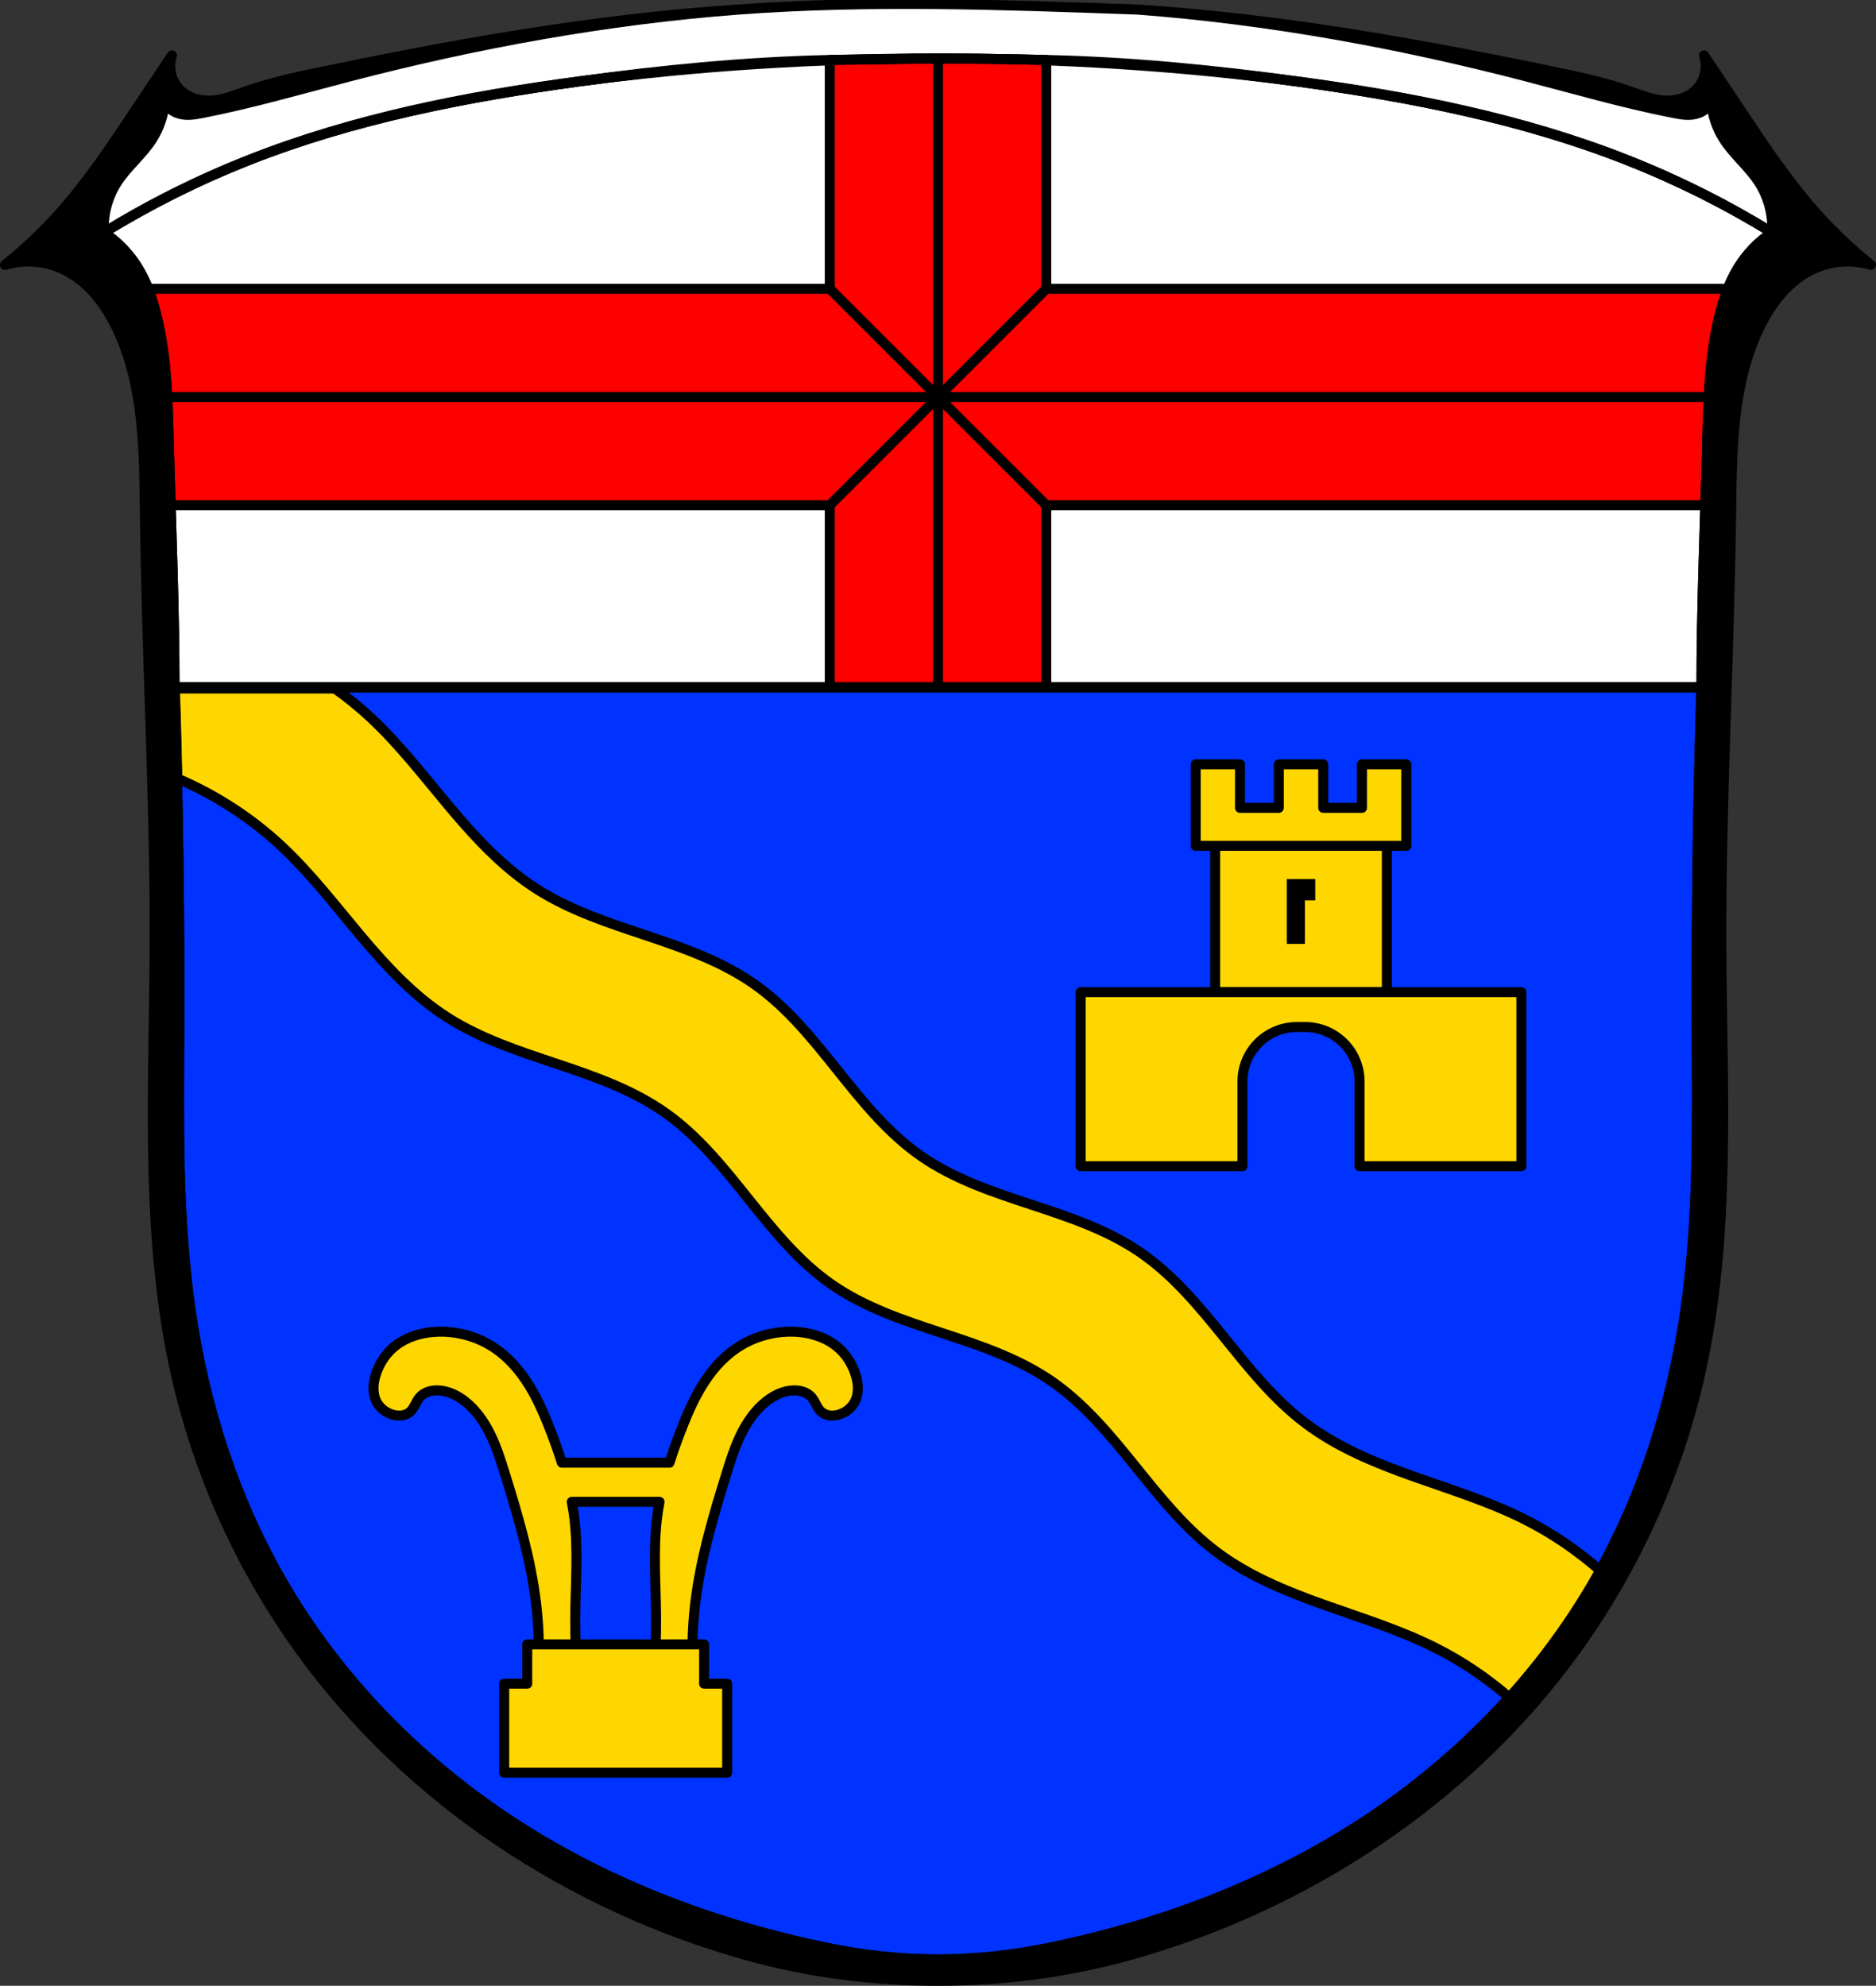
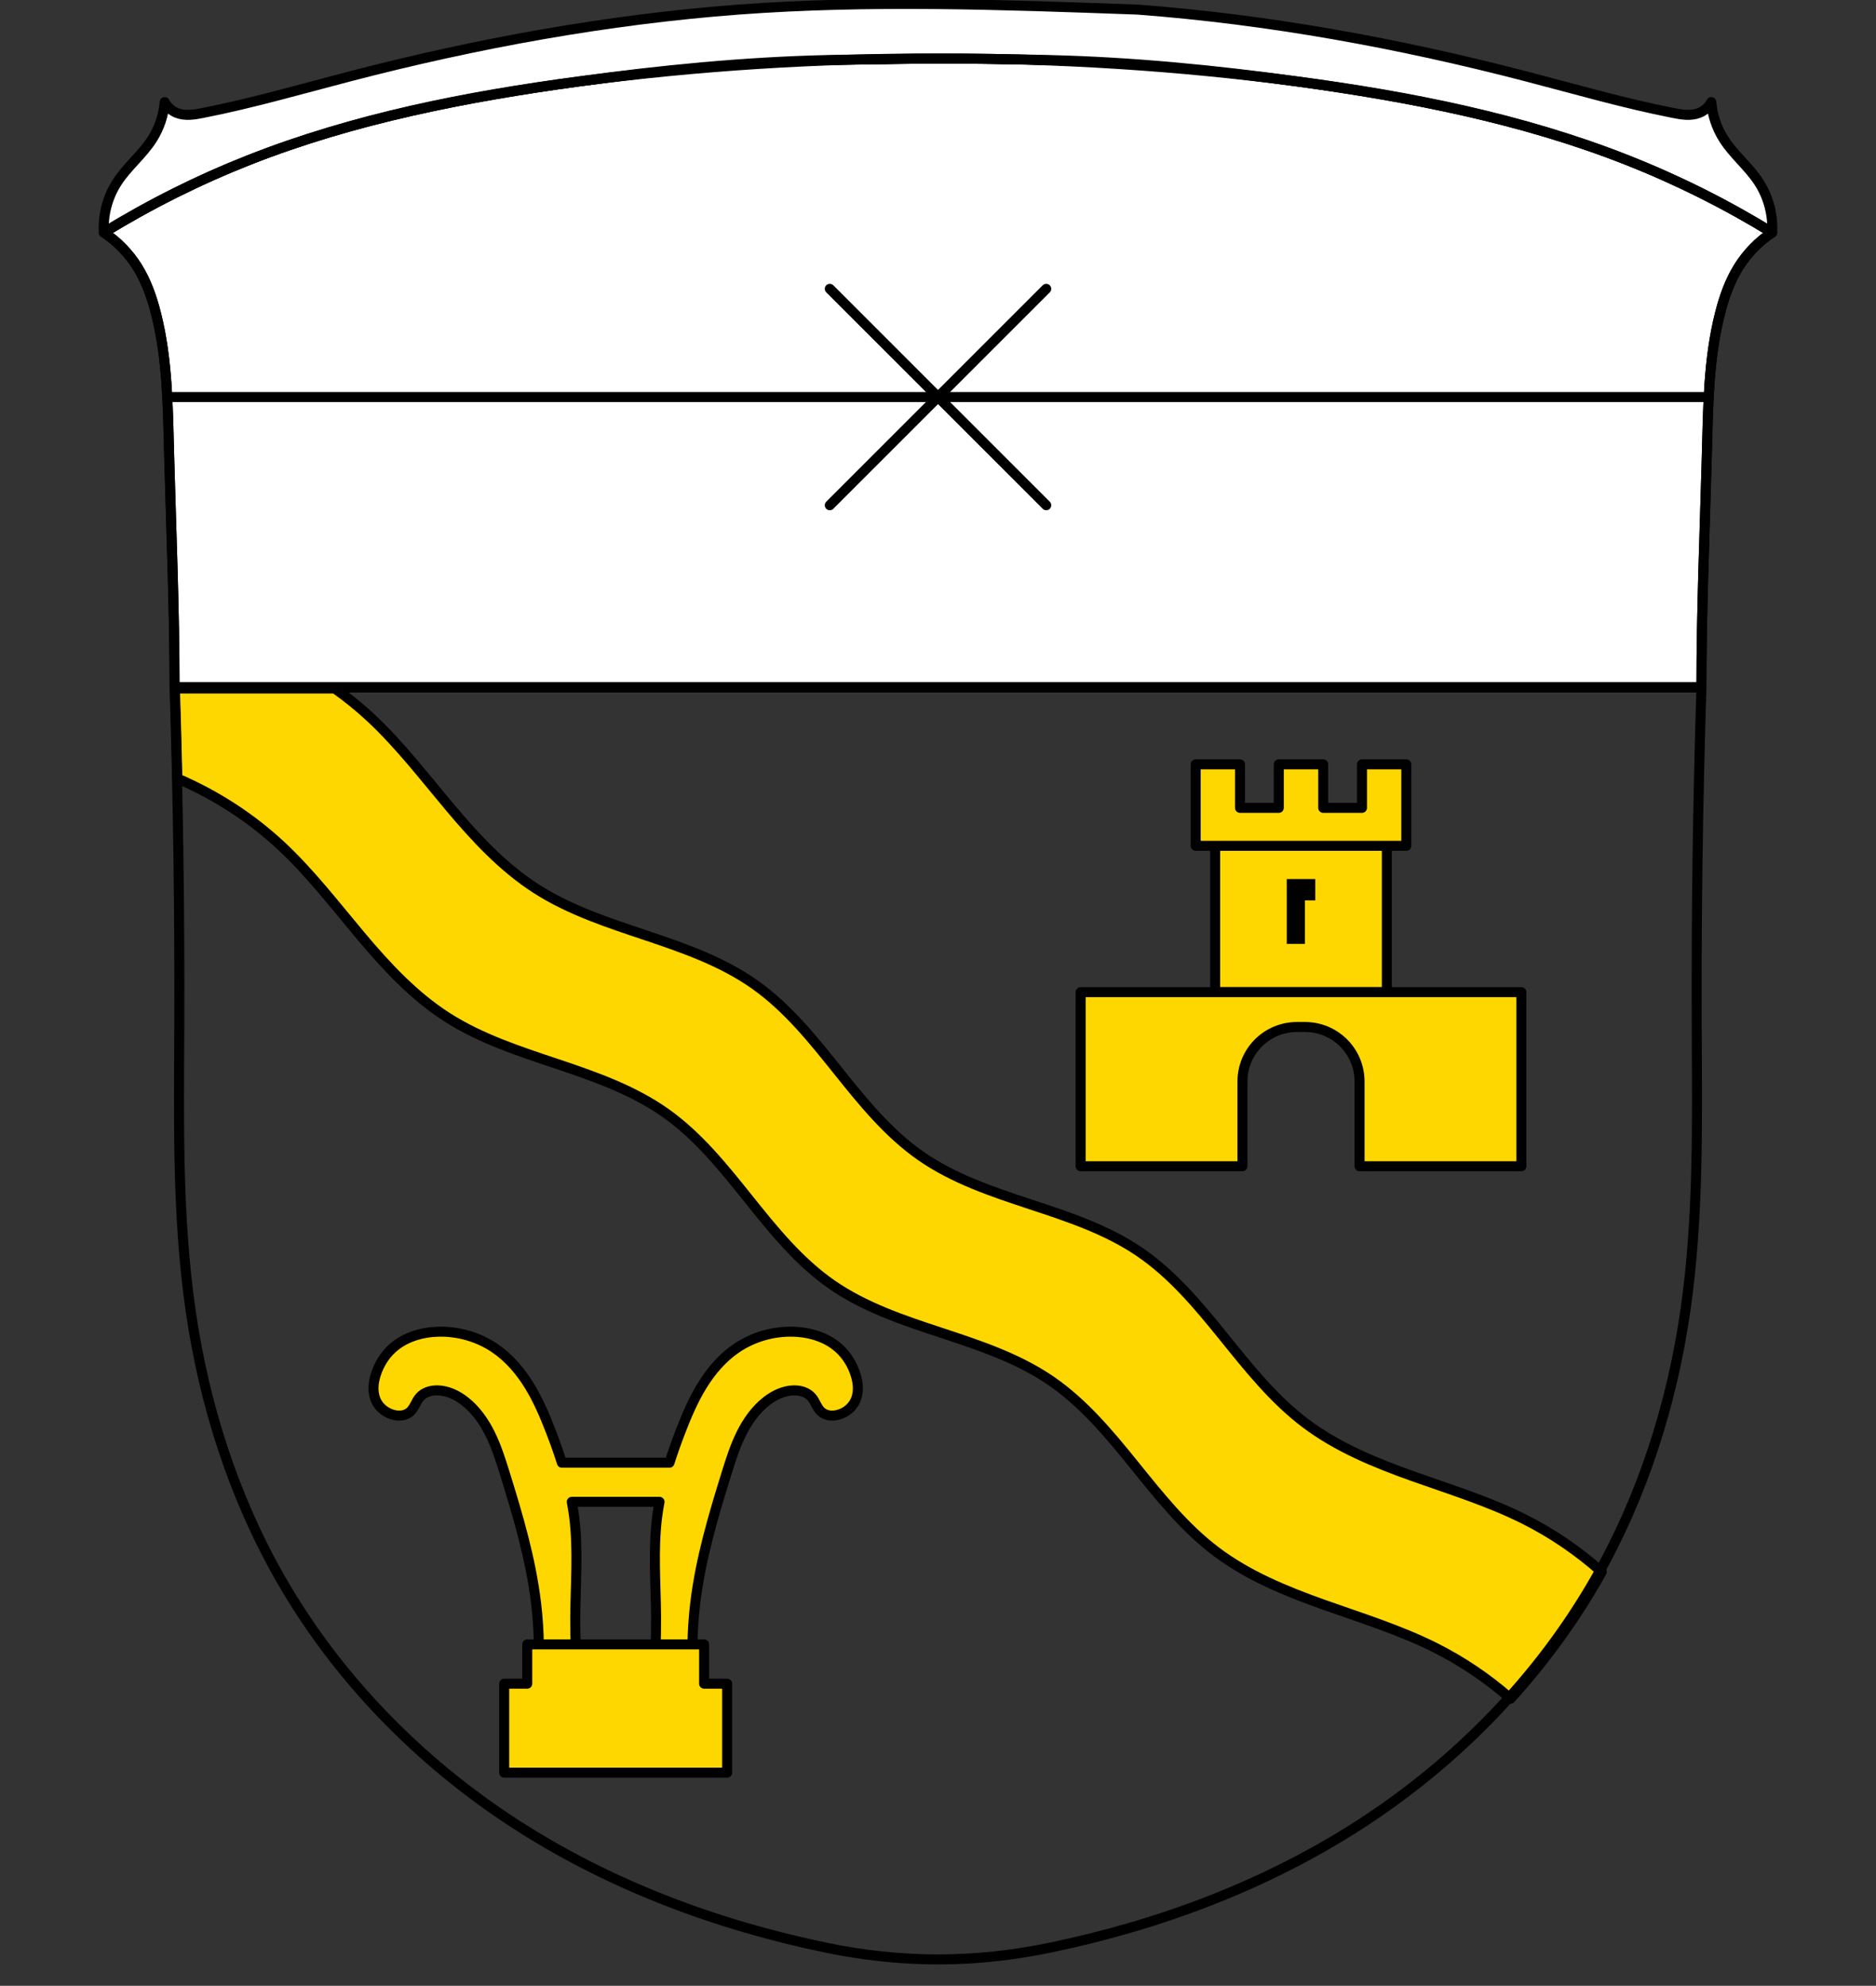
<svg xmlns="http://www.w3.org/2000/svg" xmlns:ns1="http://www.inkscape.org/namespaces/inkscape" xmlns:ns2="http://sodipodi.sourceforge.net/DTD/sodipodi-0.dtd" width="148.856mm" height="157.594mm" viewBox="0 0 148.856 157.594" version="1.1" id="svg967" ns1:version="0.92.5 (2060ec1f9f, 2020-04-08)" ns2:docname="DEU Rothenbach COA.svg">
  <rect x="0" y="0" width="148.856" height="157.594" fill="#333333" stroke="none" />
  <defs id="defs961">
    <ns1:path-effect effect="spiro" id="path-effect2720" is_visible="true" />
    <ns1:path-effect effect="spiro" id="path-effect2391" is_visible="true" />
    <ns1:path-effect effect="spiro" id="path-effect2170" is_visible="true" />
    <ns1:path-effect effect="spiro" id="path-effect2121" is_visible="true" />
    <ns1:path-effect effect="spiro" id="path-effect2074" is_visible="true" />
    <ns1:path-effect effect="spiro" id="path-effect2012" is_visible="true" />
    <ns1:path-effect effect="spiro" id="path-effect2012-5" is_visible="true" />
    <ns1:path-effect effect="spiro" id="path-effect2074-4" is_visible="true" />
    <ns1:path-effect effect="spiro" id="path-effect2121-5" is_visible="true" />
    <ns1:path-effect effect="spiro" id="path-effect2170-9" is_visible="true" />
    <ns1:path-effect effect="spiro" id="path-effect2391-3" is_visible="true" />
    <ns1:path-effect effect="spiro" id="path-effect2720-2" is_visible="true" />
  </defs>
  <ns2:namedview id="base" pagecolor="#ffffff" bordercolor="#666666" borderopacity="1.0" ns1:pageopacity="0.0" ns1:pageshadow="2" ns1:zoom="1.3306402" ns1:cx="281.30316" ns1:cy="297.97685" ns1:document-units="mm" ns1:current-layer="layer1" showgrid="false" ns1:window-width="1920" ns1:window-height="1046" ns1:window-x="-11" ns1:window-y="-11" ns1:window-maximized="1" ns1:snap-nodes="false" ns1:snap-midpoints="true" ns1:snap-smooth-nodes="true" fit-margin-top="0" fit-margin-left="0" fit-margin-right="0" fit-margin-bottom="0" ns1:object-paths="false" />
  <g ns1:label="Ebene 1" ns1:groupmode="layer" id="layer1" transform="translate(-9.746,-129.473)">
-     <path style="fill:#000000;stroke:#000000;stroke-width:0.794;stroke-linecap:round;stroke-linejoin:round;stroke-miterlimit:4;stroke-dasharray:none;stroke-opacity:1" d="m 68.329,130.235 c -11.55,0.727 -22.975,2.818 -34.288,5.195 -1.631,0.343 -3.251,0.755 -4.826,1.303 -0.818,0.285 -1.634,0.618 -2.496,0.704 -0.451,0.045 -0.911,0.022 -1.35,-0.092 -0.439,-0.114 -0.856,-0.32 -1.199,-0.617 -0.396,-0.343 -0.687,-0.805 -0.825,-1.31 -0.138,-0.505 -0.122,-1.051 0.045,-1.547 -0.977,1.461 -1.954,2.922 -2.928,4.385 -1.857,2.788 -3.716,5.589 -5.943,8.091 -1.338,1.503 -2.804,2.893 -4.377,4.148 1.442,-0.431 3.034,-0.337 4.416,0.26 1.005,0.434 1.89,1.122 2.622,1.937 0.732,0.815 1.314,1.755 1.794,2.739 2.203,4.517 2.205,9.746 2.267,14.77 0.142,11.461 0.823,22.914 0.775,34.376 -0.048,11.279 -0.79,22.702 1.634,33.717 1.745,7.928 5.129,15.49 9.871,22.079 8.572,11.912 21.531,20.438 35.681,24.329 4.884,1.343 9.938,1.968 14.972,1.968 5.034,10e-6 10.088,-0.625 14.972,-1.968 14.15,-3.891 27.109,-12.417 35.681,-24.329 4.742,-6.589 8.126,-14.151 9.871,-22.079 2.424,-11.015 1.682,-22.438 1.634,-33.717 -0.049,-11.462 0.633,-22.915 0.775,-34.376 0.062,-5.025 0.065,-10.254 2.267,-14.77 0.48,-0.984 1.063,-1.924 1.794,-2.739 0.732,-0.815 1.616,-1.503 2.622,-1.937 1.381,-0.597 2.974,-0.691 4.416,-0.26 -1.573,-1.255 -3.039,-2.645 -4.377,-4.148 -2.227,-2.502 -4.086,-5.304 -5.943,-8.091 -0.974,-1.463 -1.95,-2.924 -2.927,-4.385 0.167,0.496 0.183,1.042 0.045,1.547 -0.138,0.505 -0.429,0.967 -0.825,1.31 -0.343,0.297 -0.76,0.503 -1.199,0.617 -0.439,0.114 -0.899,0.137 -1.35,0.092 -0.862,-0.087 -1.678,-0.419 -2.496,-0.704 -1.574,-0.549 -3.195,-0.961 -4.826,-1.303 -11.313,-2.377 -22.739,-4.468 -34.288,-5.195 -11.009,-0.291 -21.183,-0.649 -31.691,0 z" id="path2010-7" ns1:connector-curvature="0" ns2:nodetypes="cacsccccscccccsssscacssssssccsscsccssaccc" />
-     <path style="fill:#0033ff;fill-opacity:1;stroke:#000000;stroke-width:0.794;stroke-linecap:round;stroke-linejoin:round;stroke-miterlimit:4;stroke-dasharray:none;stroke-opacity:1" d="m 23.598,184.028 c 0.286,9.025 0.41,18.055 0.374,27.084 -0.03,7.478 -0.169,14.993 0.903,22.393 1.075,7.422 3.385,14.693 7.096,21.199 4.503,7.896 11.032,14.569 18.641,19.502 7.48,4.85 15.965,8.031 24.683,9.835 2.934,0.607 5.904,0.932 8.88,0.932 2.976,0 5.946,-0.325 8.88,-0.932 8.718,-1.804 17.203,-4.985 24.683,-9.835 7.608,-4.933 14.137,-11.606 18.64,-19.502 3.711,-6.506 6.021,-13.777 7.096,-21.199 1.072,-7.4 0.933,-14.915 0.903,-22.393 -0.037,-9.029 0.088,-18.059 0.374,-27.084 H 84.175 Z" id="path2072-1" ns1:connector-curvature="0" ns2:nodetypes="ccscccaccsscccc" />
+     <path style="fill:#0033ff;fill-opacity:1;stroke:#000000;stroke-width:0.794;stroke-linecap:round;stroke-linejoin:round;stroke-miterlimit:4;stroke-dasharray:none;stroke-opacity:1" d="m 23.598,184.028 H 84.175 Z" id="path2072-1" ns1:connector-curvature="0" ns2:nodetypes="ccscccaccsscccc" />
    <path style="fill:#ffffff;stroke:#000000;stroke-width:0.794;stroke-linecap:round;stroke-linejoin:round;stroke-miterlimit:4;stroke-dasharray:none;stroke-opacity:1" d="m 77.54,134.204 c -0.737,0.005 -1.475,0.017 -2.212,0.035 -6.586,0.158 -13.154,0.802 -19.68,1.701 -8.902,1.226 -17.799,2.943 -26.16,6.236 -3.993,1.573 -7.847,3.5 -11.501,5.751 1.075,0.712 1.992,1.659 2.672,2.754 0.693,1.116 1.133,2.371 1.458,3.644 0.941,3.686 0.949,7.536 1.053,11.339 0.167,6.121 0.426,12.241 0.426,18.364 h 60.577 60.577 c 0,-6.124 0.259,-12.243 0.426,-18.364 0.104,-3.803 0.112,-7.653 1.053,-11.339 0.325,-1.273 0.765,-2.528 1.458,-3.644 0.68,-1.095 1.598,-2.042 2.673,-2.754 -3.654,-2.251 -7.508,-4.178 -11.501,-5.751 -8.361,-3.293 -17.258,-5.01 -26.16,-6.236 -6.527,-0.899 -13.094,-1.543 -19.68,-1.701 -2.948,-0.071 -5.897,-0.118 -8.846,-0.119 -2.212,-8.1e-4 -4.422,0.068 -6.634,0.084 z" id="path2119-1" ns1:connector-curvature="0" ns2:nodetypes="ccsccccscccsscccscacc" />
    <path style="fill:#ffffff;stroke:#000000;stroke-width:0.794;stroke-linecap:round;stroke-linejoin:round;stroke-miterlimit:4;stroke-dasharray:none;stroke-opacity:1" d="m 68.33,130.235 c -10.413,0.788 -20.729,2.673 -30.835,5.303 -3.877,1.009 -7.729,2.128 -11.66,2.901 -0.34,0.067 -0.682,0.131 -1.029,0.147 -0.346,0.015 -0.699,-0.02 -1.022,-0.147 -0.412,-0.162 -0.762,-0.474 -0.971,-0.864 -0.083,1.031 -0.419,2.04 -0.972,2.915 -0.793,1.256 -2.001,2.206 -2.807,3.454 -0.757,1.173 -1.13,2.589 -1.047,3.983 3.657,-2.246 7.51,-4.172 11.501,-5.751 8.357,-3.306 17.25,-5.062 26.16,-6.236 9.454,-1.246 18.991,-1.854 28.526,-1.82 9.535,-0.034 19.073,0.574 28.526,1.82 8.91,1.174 17.803,2.931 26.16,6.236 3.991,1.578 7.844,3.505 11.501,5.751 0.083,-1.393 -0.29,-2.81 -1.047,-3.983 -0.806,-1.248 -2.013,-2.198 -2.807,-3.454 -0.552,-0.874 -0.889,-1.884 -0.972,-2.915 -0.209,0.39 -0.559,0.702 -0.971,0.864 -0.323,0.127 -0.676,0.162 -1.022,0.147 -0.346,-0.015 -0.689,-0.08 -1.029,-0.147 -3.931,-0.772 -7.783,-1.892 -11.66,-2.901 -10.106,-2.63 -20.421,-4.516 -30.834,-5.303 -10.927,-0.394 -21.218,-0.776 -31.69,0 z" id="path2168" ns1:connector-curvature="0" ns2:nodetypes="csssscsscsscsscccccssscc" />
-     <path ns1:connector-curvature="0" style="opacity:1;fill:#ff0000;fill-opacity:1;fill-rule:evenodd;stroke:#000000;stroke-width:0.794;stroke-linecap:round;stroke-linejoin:round;stroke-miterlimit:4;stroke-dasharray:none;stroke-opacity:1;paint-order:markers fill stroke" d="m 84.175,134.12 c -2.212,-8.2e-4 -4.422,0.069 -6.634,0.085 -0.651,0.004 -1.303,0.016 -1.954,0.03 v 18.159 H 21.507 c 0.246,0.628 0.445,1.277 0.612,1.931 0.941,3.686 0.949,7.536 1.053,11.339 0.036,1.302 0.077,2.605 0.117,3.907 H 75.587 v 14.458 h 8.588 8.588 v -14.458 h 52.298 c 0.041,-1.302 0.082,-2.604 0.117,-3.907 0.104,-3.803 0.112,-7.653 1.053,-11.339 0.167,-0.654 0.365,-1.303 0.611,-1.931 H 92.763 v -18.16 c -2.862,-0.067 -5.725,-0.113 -8.588,-0.114 z" id="rect2193-9" />
-     <path style="fill:none;stroke:#000000;stroke-width:0.794;stroke-linecap:butt;stroke-linejoin:miter;stroke-opacity:1;stroke-miterlimit:4;stroke-dasharray:none" d="m 84.175,134.12 v 49.908" id="path2274" ns1:connector-curvature="0" />
    <path style="fill:none;stroke:#000000;stroke-width:0.794;stroke-linecap:butt;stroke-linejoin:miter;stroke-opacity:1;stroke-miterlimit:4;stroke-dasharray:none" d="M 23.171,160.982 H 145.178" id="path2276" ns1:connector-curvature="0" />
    <path style="fill:none;stroke:#000000;stroke-width:0.794;stroke-linecap:round;stroke-linejoin:miter;stroke-opacity:1;stroke-miterlimit:4;stroke-dasharray:none" d="m 75.587,152.394 17.176,17.176" id="path2289" ns1:connector-curvature="0" />
    <path style="fill:none;stroke:#000000;stroke-width:0.794;stroke-linecap:round;stroke-linejoin:miter;stroke-opacity:1;stroke-miterlimit:4;stroke-dasharray:none" d="M 75.587,169.57 92.763,152.394" id="path2291" ns1:connector-curvature="0" />
    <rect style="opacity:1;fill:#ffd700;fill-opacity:1;fill-rule:evenodd;stroke:#000000;stroke-width:0.794;stroke-linecap:round;stroke-linejoin:round;stroke-miterlimit:4;stroke-dasharray:none;stroke-opacity:1;paint-order:markers fill stroke" id="rect2293-7" width="13.624" height="11.615" x="106.165" y="196.597" />
    <path ns1:connector-curvature="0" style="opacity:1;fill:#ffd700;fill-opacity:1;fill-rule:evenodd;stroke:#000000;stroke-width:0.794;stroke-linecap:round;stroke-linejoin:round;stroke-miterlimit:4;stroke-dasharray:none;stroke-opacity:1;paint-order:markers fill stroke" d="m 95.492,208.212 v 13.812 h 12.839 v -6.717 c 0,-2.4 1.932,-4.332 4.332,-4.332 h 0.628 c 2.4,0 4.332,1.932 4.332,4.332 v 6.717 h 12.84 v -13.812 z" id="rect2295-9" />
    <path ns1:connector-curvature="0" style="opacity:1;fill:#000000;fill-opacity:1;fill-rule:evenodd;stroke:none;stroke-width:0.794;stroke-linecap:round;stroke-linejoin:round;stroke-miterlimit:4;stroke-dasharray:none;stroke-opacity:1;paint-order:markers fill stroke" d="m 111.847,199.234 v 5.149 h 1.444 v -3.453 h 0.816 v -1.696 z" id="rect2302-2" />
    <path ns1:connector-curvature="0" style="opacity:1;fill:#ffd700;fill-opacity:1;fill-rule:evenodd;stroke:#000000;stroke-width:0.794;stroke-linecap:round;stroke-linejoin:round;stroke-miterlimit:4;stroke-dasharray:none;stroke-opacity:1;paint-order:markers fill stroke" d="m 104.621,190.131 v 6.467 h 16.712 v -6.467 h -3.517 v 3.453 h -3.076 v -3.453 h -3.526 v 3.453 h -3.076 v -3.453 z" id="rect2320-5" />
    <path ns1:connector-curvature="0" style="fill:#ffd700;stroke:#000000;stroke-width:0.794;stroke-linecap:round;stroke-linejoin:round;stroke-miterlimit:4;stroke-dasharray:none;stroke-opacity:1;fill-opacity:1" d="m 44.528,235.157 c -1.32,0.034 -2.668,0.433 -3.647,1.319 -0.619,0.56 -1.07,1.298 -1.319,2.095 -0.111,0.355 -0.183,0.725 -0.181,1.098 0.002,0.372 0.081,0.747 0.258,1.075 0.271,0.501 0.768,0.867 1.319,1.009 0.225,0.058 0.461,0.08 0.69,0.046 0.23,-0.034 0.453,-0.126 0.628,-0.279 0.177,-0.154 0.297,-0.361 0.407,-0.568 0.11,-0.207 0.215,-0.42 0.369,-0.596 0.17,-0.194 0.394,-0.336 0.637,-0.424 0.242,-0.088 0.502,-0.122 0.76,-0.119 0.792,0.009 1.548,0.367 2.172,0.854 0.877,0.684 1.533,1.619 2.024,2.617 0.491,0.998 0.828,2.063 1.158,3.125 1.052,3.384 2.064,6.801 2.483,10.32 0.263,2.213 0.29,4.455 0.078,6.673 l 3.259,-0.388 c -0.167,-1.727 -0.245,-3.464 -0.233,-5.199 0.019,-2.641 0.245,-5.293 -0.078,-7.914 -0.051,-0.416 -0.121,-0.83 -0.197,-1.242 h 6.964 c -0.077,0.412 -0.146,0.825 -0.197,1.242 -0.322,2.621 -0.096,5.274 -0.078,7.914 0.012,1.735 -0.066,3.472 -0.233,5.199 l 3.259,0.388 c -0.212,-2.219 -0.186,-4.46 0.078,-6.673 0.419,-3.519 1.431,-6.936 2.483,-10.32 0.33,-1.062 0.666,-2.128 1.158,-3.125 0.491,-0.998 1.147,-1.933 2.024,-2.617 0.625,-0.487 1.381,-0.845 2.173,-0.854 0.258,-0.003 0.517,0.032 0.76,0.119 0.242,0.088 0.468,0.23 0.637,0.424 0.154,0.176 0.259,0.39 0.369,0.596 0.11,0.207 0.23,0.414 0.407,0.568 0.175,0.153 0.399,0.245 0.628,0.279 0.23,0.034 0.466,0.012 0.691,-0.046 0.552,-0.141 1.048,-0.508 1.319,-1.009 0.177,-0.328 0.256,-0.703 0.258,-1.075 0.002,-0.372 -0.069,-0.742 -0.18,-1.098 -0.249,-0.797 -0.7,-1.535 -1.319,-2.095 -0.979,-0.886 -2.327,-1.286 -3.647,-1.319 -1.588,-0.041 -3.188,0.423 -4.501,1.319 -1.11,0.758 -2.002,1.806 -2.707,2.951 -0.705,1.145 -1.233,2.389 -1.716,3.644 -0.315,0.818 -0.613,1.646 -0.877,2.483 h -8.539 c -0.265,-0.837 -0.562,-1.665 -0.877,-2.483 -0.483,-1.255 -1.012,-2.499 -1.717,-3.644 -0.705,-1.145 -1.596,-2.193 -2.706,-2.951 -1.312,-0.896 -2.912,-1.36 -4.501,-1.319 z" id="path2389-0" />
    <path ns1:connector-curvature="0" style="opacity:1;fill:#ffd700;fill-opacity:1;fill-rule:evenodd;stroke:#000000;stroke-width:0.794;stroke-linecap:round;stroke-linejoin:round;stroke-miterlimit:4;stroke-dasharray:none;stroke-opacity:1;paint-order:markers fill stroke" d="m 51.581,259.969 v 3.122 h -1.828 v 7.061 h 8.845 8.846 v -7.061 h -1.828 v -3.122 z" id="rect2415-5" />
    <path style="fill:#ffd700;fill-opacity:1;stroke:#000000;stroke-width:3;stroke-linecap:round;stroke-linejoin:round;stroke-miterlimit:4;stroke-dasharray:none;stroke-opacity:1" d="M 52.373 206.189 C 52.655 215.167 52.894 224.146 53.092 233.125 C 64.53 238.025 75.143 244.859 84.238 253.354 C 92.969 261.507 100.27 271.039 107.955 280.186 C 115.64 289.332 123.865 298.236 133.93 304.672 C 143.993 311.108 155.506 314.834 166.832 318.631 C 178.158 322.428 189.61 326.448 199.354 333.359 C 209.1 340.272 216.677 349.749 224.141 359.08 C 231.605 368.411 239.235 377.858 249.047 384.678 C 258.859 391.497 270.373 395.354 281.721 399.098 C 293.068 402.841 304.592 406.64 314.469 413.365 C 324.343 420.089 332.102 429.421 339.609 438.713 C 347.116 448.005 354.622 457.495 364.162 464.684 C 373.703 471.873 384.916 476.482 396.168 480.496 C 407.42 484.51 418.9 488.03 429.586 493.371 C 437.785 497.469 445.428 502.647 452.316 508.691 C 462.334 497.612 471.197 485.497 478.607 472.504 C 478.943 471.916 479.261 471.319 479.59 470.729 C 472.559 464.475 464.733 459.118 456.314 454.91 C 445.628 449.569 434.148 446.049 422.896 442.035 C 411.645 438.021 400.433 433.414 390.893 426.225 C 381.352 419.036 373.847 409.546 366.34 400.254 C 358.833 390.962 351.073 381.628 341.199 374.904 C 331.323 368.179 319.797 364.382 308.449 360.639 C 297.102 356.895 285.587 353.038 275.775 346.219 C 265.964 339.4 258.335 329.952 250.871 320.621 C 243.407 311.29 235.83 301.811 226.084 294.898 C 216.34 287.988 204.887 283.969 193.561 280.172 C 182.234 276.375 170.724 272.649 160.66 266.213 C 150.596 259.777 142.368 250.873 134.684 241.727 C 126.999 232.58 119.698 223.046 110.967 214.893 C 107.603 211.751 104.014 208.862 100.27 206.189 L 52.373 206.189 z " transform="matrix(0.265,0,0,0.265,9.746,129.473)" id="path2718-3" />
    <path style="fill:none;fill-opacity:1;stroke:#000000;stroke-width:0.794;stroke-linecap:round;stroke-linejoin:round;stroke-miterlimit:4;stroke-dasharray:none;stroke-opacity:1" d="m 23.598,184.028 c 0.286,9.025 0.41,18.055 0.374,27.084 -0.03,7.478 -0.169,14.993 0.903,22.393 1.075,7.422 3.385,14.693 7.096,21.199 4.503,7.896 11.032,14.569 18.641,19.502 7.48,4.85 15.965,8.031 24.683,9.835 2.934,0.607 5.904,0.932 8.88,0.932 2.976,0 5.946,-0.325 8.88,-0.932 8.718,-1.804 17.203,-4.985 24.683,-9.835 7.608,-4.933 14.137,-11.606 18.64,-19.502 3.711,-6.506 6.021,-13.777 7.096,-21.199 1.072,-7.4 0.933,-14.915 0.903,-22.393 -0.037,-9.029 0.088,-18.059 0.374,-27.084 H 84.175 Z" id="path2072-1-1" ns1:connector-curvature="0" ns2:nodetypes="ccscccaccsscccc" />
    <path style="fill:none;stroke:#000000;stroke-width:0.794;stroke-linecap:round;stroke-linejoin:round;stroke-miterlimit:4;stroke-dasharray:none;stroke-opacity:1" d="m 77.54,134.204 c -0.737,0.005 -1.475,0.017 -2.212,0.035 -6.586,0.158 -13.154,0.802 -19.68,1.701 -8.902,1.226 -17.799,2.943 -26.16,6.236 -3.993,1.573 -7.847,3.5 -11.501,5.751 1.075,0.712 1.993,1.659 2.672,2.754 0.693,1.116 1.133,2.371 1.458,3.644 0.941,3.686 0.949,7.536 1.053,11.339 0.167,6.121 0.426,12.241 0.426,18.364 h 60.577 60.577 c 0,-6.124 0.259,-12.243 0.426,-18.364 0.104,-3.803 0.112,-7.653 1.053,-11.339 0.325,-1.273 0.765,-2.528 1.458,-3.644 0.68,-1.095 1.598,-2.042 2.673,-2.754 -3.654,-2.251 -7.508,-4.178 -11.501,-5.751 -8.361,-3.293 -17.258,-5.01 -26.16,-6.236 -6.527,-0.899 -13.094,-1.543 -19.68,-1.701 -2.948,-0.071 -5.897,-0.118 -8.846,-0.119 -2.212,-8.1e-4 -4.422,0.068 -6.634,0.084 z" id="path2119-1-6" ns1:connector-curvature="0" ns2:nodetypes="ccsccccscccsscccscacc" />
  </g>
</svg>